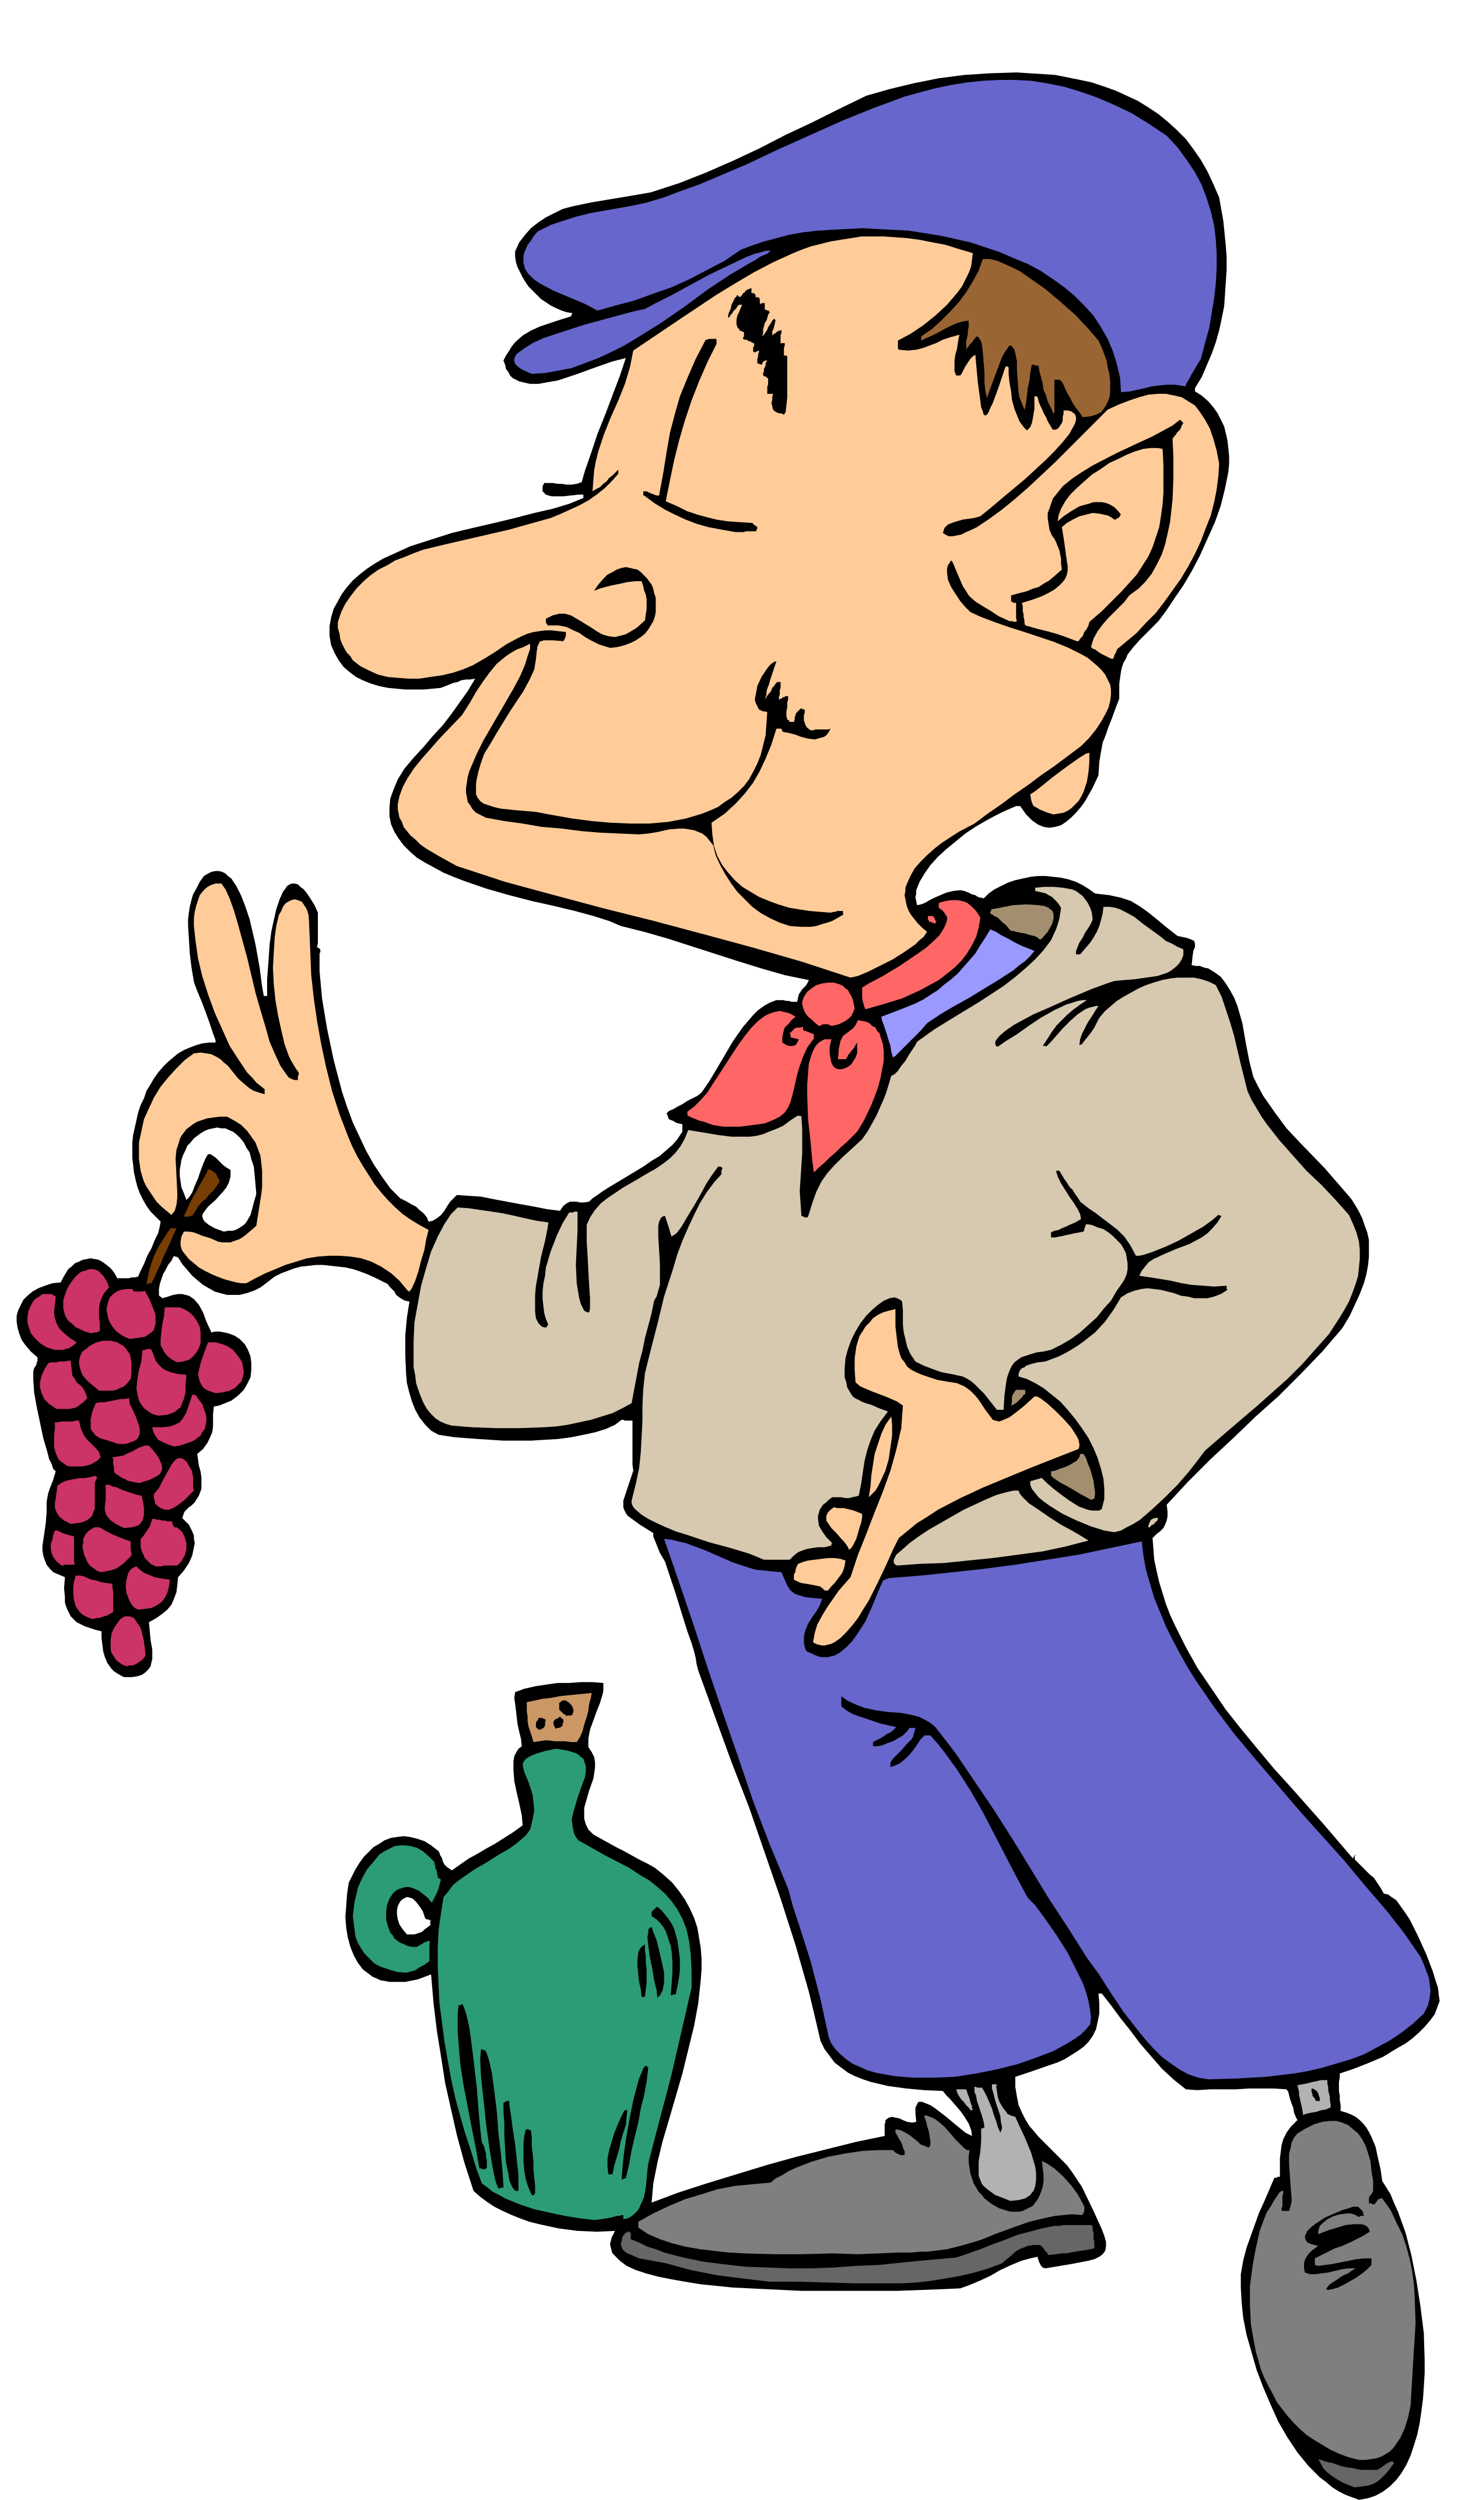
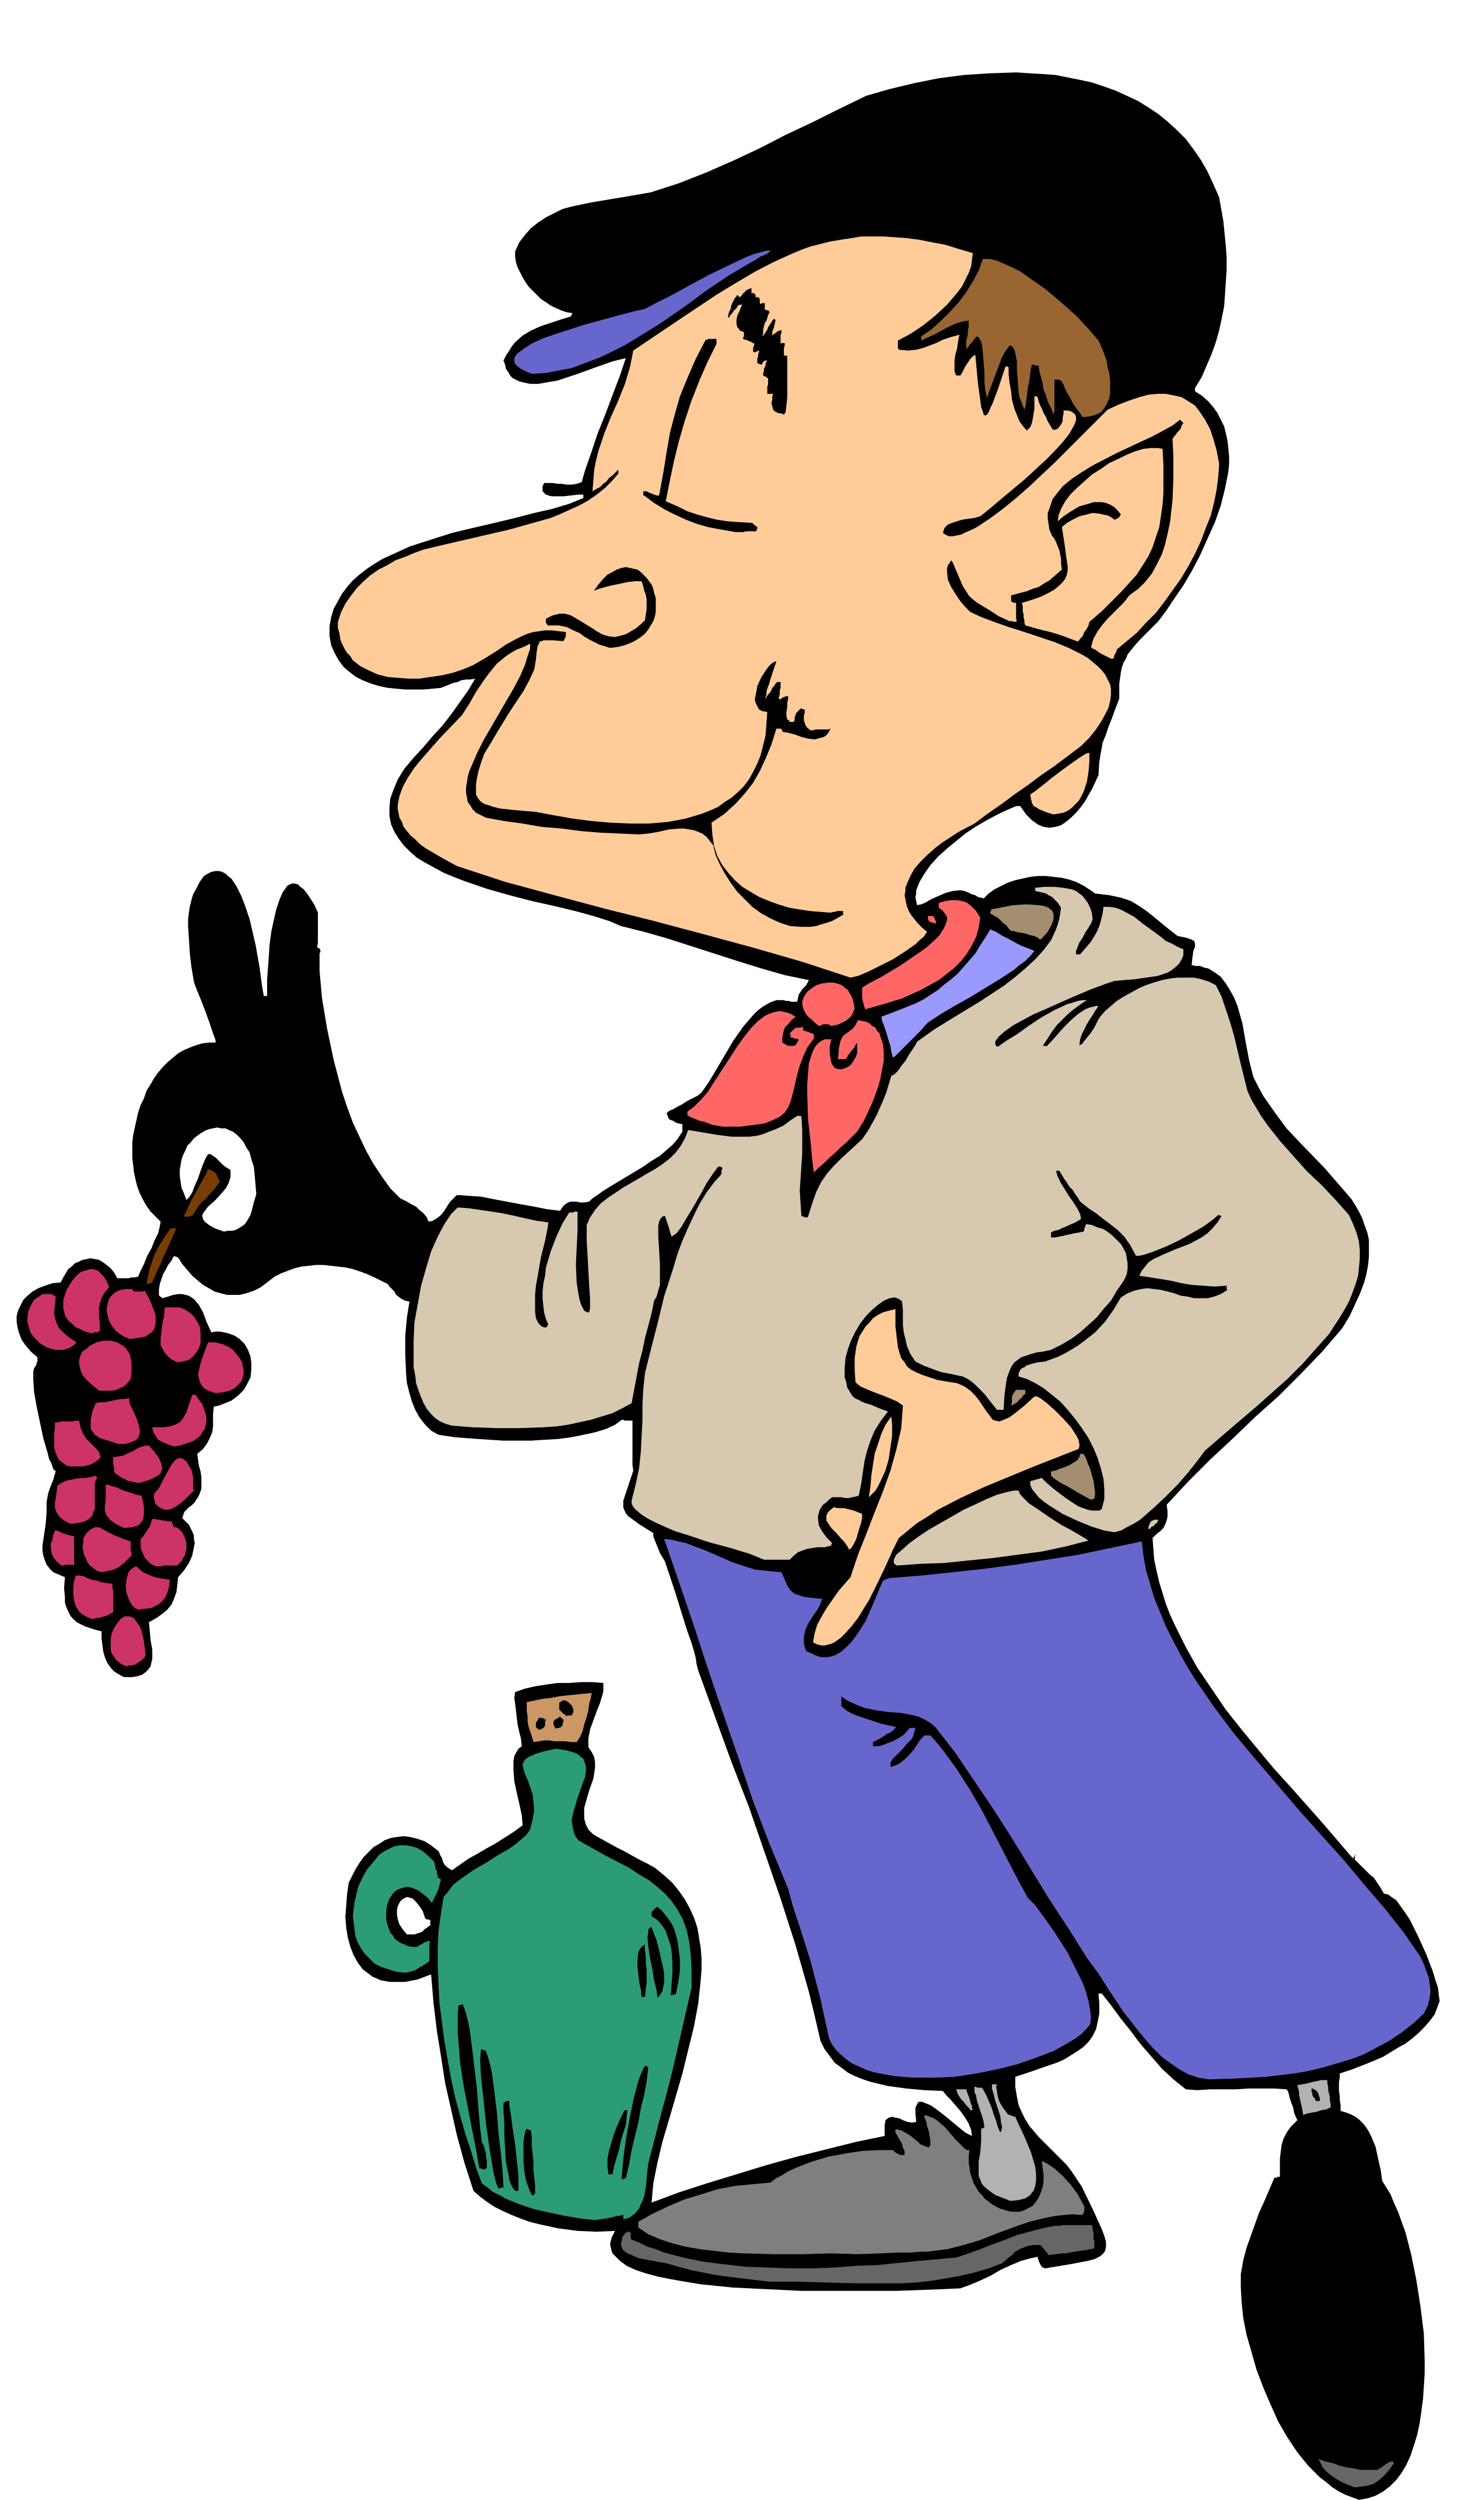
<svg xmlns="http://www.w3.org/2000/svg" fill-rule="evenodd" height="960" preserveAspectRatio="none" stroke-linecap="round" viewBox="0 0 1752 3002" width="5.836in">
  <style>.brush1{fill:#000}.pen1{stroke:none}.brush2{fill:#666}.brush3{fill:#7f7f7f}.brush4{fill:#2c9c76}.brush5{fill:#b2b2b2}.brush6{fill:#66c}.brush8{fill:#c36}.brush9{fill:#fc9}.brush10{fill:#d6c9b0}.brush11{fill:#a38f70}.brush13{fill:#f66}</style>
  <path class="pen1 brush1" d="m1633 3002-8-3-8-3-8-4-8-5-7-6-8-6-7-7-7-7-13-16-12-18-11-19-9-20-9-21-8-21-6-21-6-21-4-20-2-19-1-18v-16l3-17 4-15 5-14 5-14 5-14 6-13 6-14 6-14 1-1h3v-1h3v-22l1-8 1-8 2-7 4-8 5-7 8-8-2-4-2-5-1-6-2-5-2-6-1-4-1-4-2-3-15-1h-31l-15 1h-31l-15 1-14-1-15-12-14-13-13-15-13-15-12-16-12-15-11-15-11-14h-4l1 12v12l-2 10-2 9-4 8-5 7-6 6-7 5-8 5-8 5-9 4-9 3-20 7-21 7v12l2 12 2 10 4 9 4 8 5 8 6 7 5 6 13 13 14 14 7 7 6 8 6 9 6 9 14 29 10 22 3 8 2 7v6l-1 5-3 4-4 3-6 3-8 2-21 4-30 5-3-1-2-2-1-2-1-2-1-2v-1l-1-2v-2l-9 2-11 3-12 5-13 6-12 7-13 6-12 5-11 4-22 1-54 2H962l-41-2-41-2-39-4-18-3-17-3-15-3-15-4-12-4-11-5-8-6-6-6-3-3-1-3-1-4-1-4 1-4 1-4 2-4 2-4-22 1-23-1-23-3-23-5-12-3-11-4-10-4-11-5-10-5-9-6-8-6-8-7-11-34-9-33-7-31-7-31-5-32-5-31-4-33-3-35-16 6-15 3h-19l-5-1-6-1-4-2-5-2-4-3-8-6-6-8-5-9-4-10-3-11-2-12-1-13 1-13 1-14 2-14 4-8 4-8 5-8 5-7 6-6 6-6 7-4 6-4 8-3 7-1 8-1 8 1 8 2 9 3 8 5 9 7 1 2 1 3 2 3 1 4 2 4 3 3 3 2 3 2 10-7 10-7 11-6 10-6 11-6 11-7 11-7 11-8-1-12-3-14-3-13-3-14-1-13v-11l1-6 2-4 3-5 4-3-1-9-2-8-2-9-1-8-1-9-1-8-1-7 1-7 11-4 13-3 13-2 14-2h14l14-1h14l13 1v10l-1 4-3 10-4 10-4 11-4 11-2 11v10l4 6 3 6 1 6v7l-2 13-5 14-2 7-2 7-2 7v13l2 7 3 6 6 6 9 5 9 5 9 5 10 5 9 5 9 5 10 5 9 5 11 9 10 9 8 10 7 10 6 11 5 11 4 12 2 12 2 12 1 13v13l-1 13-3 28-5 27-14 57-16 55-8 27-6 25-5 25-2 23 32-12 34-11 36-11 36-11 36-10 36-9 36-9 34-7v-14l1-3v-2l4-3 4-1 4 1 5 1 4 2 5 2 6 1 5-1-1-10v-7l1-2 1-2 1-2 1-1h4l5 2 5 2 6 4 13 10 12 10 11 9 8 4-1-7-3-8-5-8-5-7-6-7-6-7-5-5-4-5-22-1-22-2-22-3-21-5-9-3-10-4-8-4-8-6-8-6-6-8-6-8-5-10-7-30-7-29-8-28-8-28-18-56-19-55-19-55-21-54-20-55-20-55-2-8-1-7-2-8-3-10-5-14-6-19-8-26-11-33-2-6-3-5-3-5-2-5-2-5-2-5-2-5v-4l-16-10-11-8-4-3-2-3-2-4-1-3v-8l3-9 4-12 5-15-1-7v-53h-9l-2-1h-2l-8 6-11 5-13 4-14 3-15 3-15 2-17 1-16 1h-33l-31-2-27-2-20-3-9-5-7-7-7-9-5-9-4-10-3-10-3-12-1-11-1-23v-23l2-22 3-19-5-1-4-2-3-2-4-3-2-4-3-3-3-3-2-3-8-4-8-4-9-4-8-3-9-3-9-2-9-1-9-1-9-1h-8l-9 1-9 1-8 2-8 3-8 3-8 4-9 7-8 6-8 4-9 3-8 2h-15l-8-2-7-2-7-4-7-4-6-5-7-6-6-7-6-7-5-8h-1l-1-1h-2l-1-1-3 6-4 5-3 6-3 5-2 6-2 6-1 6v8h1v1h1l1 1 1 1 7-2 6-2 6-1h5l4 1 4 1 3 2 3 2 6 7 5 9 4 11 6 13 5-1h5l5 1 5 1 8 3 6 4 6 6 4 7 3 8 1 8v8l-1 9-4 8-4 7-7 7-8 6-5 2-5 2-5 2-6 1-1 9v15l-1 7-3 7-3 6-5 7-7 6 1 7 1 7 2 7 1 7v14l-3 8-5 8-2 2-2 2-3 2-2 2-3 3-1 2-1 3-1 3 4 4 4 4 2 4 2 4 2 5v4l1 5-1 5-2 10-4 9-6 9-7 8-1 10-1 8-3 8-3 7-5 6-6 5-7 5-9 5 1 11 1 11 2 11v11l-1 4-1 5-3 4-3 3-4 3-6 2-7 1h-9l-4-2-5-3-3-2-3-3-5-7-3-7-2-7-1-8-1-8v-8l-8-2-6-2-6-2-6-3-4-2-4-4-3-3-2-4-2-4-2-5-1-4v-6l-1-11 1-13-7-3-7-3-4-4-4-5-2-5-2-6-1-6v-6l2-13 2-14 1-13v-12l1-6 1-5 2-6 2-5 2-5 1-4 1-3 1-3-3-3-2-6-3-6-2-8-5-17-4-19-4-19-3-17-1-15v-10l1-4 2-3 1-2v-2l1-1v-5l-8-7-6-7-5-7-3-8-2-7-1-7v-7l2-7 3-6 3-6 5-5 6-5 7-4 8-3 9-3 10-1 3-6 3-5 3-5 4-3 4-4 5-2 4-2 5-1 5-1 5 1 5 1 5 3 4 3 5 4 4 5 4 7h14l3-1h4l4-1 3-7 4-8 4-10 5-9 4-10 4-8 2-8 1-6-6-6-6-6-5-7-4-7-4-8-3-8-2-8-2-9-1-9-1-9v-18l1-9 2-9 2-9 2-9 3-9 4-8 3-9 5-8 4-7 5-7 6-7 6-6 6-5 6-5 7-4 7-3 8-3 7-2 8-1h8v-3l-3-8-4-12-5-14-5-13-5-12-3-8-1-3-3-18-2-17-1-17-1-15v-8l1-8 1-7 2-8 2-7 4-7 4-8 5-7 5-3 4-2 5-1h4l4 1 4 2 3 3 4 3 6 9 6 12 5 13 5 15 7 30 5 28 3 23 2 11h4v-20l2-27 1-15 2-15 3-14 3-13 4-12 4-9 3-4 2-3 3-2 3-1h3l4 1 3 3 4 3 4 5 4 6 5 8 4 9v36l-1 6h2v1h1l1 2v2l-1 2v21l3 33 6 36 4 19 4 19 5 19 5 19 6 18 7 19 8 17 8 17 9 16 10 15 10 14 12 12 4 2 4 2 5 3 6 3 4 4 5 4 4 5 2 5 5-1 5-3 5-4 4-5 3-5 4-6 4-4 4-4 14 1 15 1 15 3 16 3 16 3 17 3 15 3 16 2 4-6 4-3 4-2h8l4 1h5l6-1 4-4 6-4 7-5 8-5 20-12 20-12 10-7 10-6 8-7 7-6 6-7 4-6 2-3v-9l-5-1-3-1-3-2-3-1-2-1-1-2-1-3-1-2 3-3 5-2 5-3 6-3 6-4 6-3 6-3 5-4 9-13 9-15 10-17 10-17 12-17 12-14 6-6 7-5 7-4 8-3h8l4 1h3l3 1h7l1-5 1-4 2-3 2-3 2-2 2-2 2-3 2-4-29-6-28-8-29-9-28-9-28-9-28-9-28-8-28-7-14-6-19-6-22-6-25-6-27-6-27-7-28-8-26-9-13-5-12-5-11-6-11-6-10-6-8-7-8-8-6-8-5-8-4-9-2-10v-10l1-11 4-11 5-12 8-13 11-13 12-13 11-13 12-13 10-13 10-14 10-14 9-15-6 1h-5l-6 1-4 2-5 1-5 2-5 2-5 2-10 1-11 1h-22l-11-1-10-1-10-2-10-3-10-4-8-4-8-6-7-6-6-8-5-9-4-9-2-11v-12l2-11 3-10 5-9 5-9 6-8 7-8 8-7 9-7 9-6 10-6 11-5 22-10 25-8 25-8 25-6 26-6 25-6 23-6 22-5 20-6 17-7v-4h-6l-9 1-9 1h-14l-4-1-3-1-2-2-2-2v-6l2-4h10l6 1h5l6 1h6l6-1 6-2 4-14 7-20 8-24 10-25 9-24 8-21 5-15 2-6-16 4-20 7-22 8-24 8-12 2-11 2h-10l-9-2-4-1-4-2-4-2-3-3-2-4-3-4-1-5-2-5 3-6 4-6 3-5 4-5 9-8 10-6 11-5 12-4 12-4 13-4v-1h1v-2l1-1-7-1-6-2-7-3-6-3-6-4-6-4-5-5-5-5-5-5-4-6-3-5-3-6-3-6-2-6-1-7v-6l5-11 7-9 7-8 9-7 9-6 10-5 10-5 11-3 24-5 24-4 24-4 23-4 34-11 33-13 32-14 32-15 31-16 32-15 32-16 33-16 28-8 29-7 30-6 31-4 31-2 32-1 15 1 16 1 15 1 15 3 15 3 14 3 15 5 14 5 13 6 13 6 13 8 12 8 11 9 11 10 11 11 9 12 9 13 8 14 7 15 7 16 5 28 3 30 1 14v15l-1 15-1 15-1 14-3 15-3 14-4 14-5 14-6 14-6 14-8 13v4l8 5 8 7 6 7 5 7 4 8 4 8 2 8 2 9 1 9 1 10v9l-1 10-4 20-5 20-7 20-9 20-9 20-10 19-10 17-11 16-10 15-9 12-12 12-10 10-8 9-7 9-2 5-3 5-2 6-1 5-2 14v18l-5 13-4 11-4 10-3 9-4 10-2 11-2 12-1 16-7 15-9 16-5 7-6 7-6 6-6 5-6 4-7 2-7 1-7-1-7-3-7-5-7-7-7-10h-5l-7 3-9 4-10 5-11 6-12 7-12 8-11 9-11 9-11 10-9 10-7 10-6 10-4 10v4l-1 5 1 4 1 5 5-1 5-2 5-3 6-3 7-3 7-3 8-2 9-1 5 1 5 2 4 2 4 1 3 2 3 1h2l2 1 6-6 7-5 8-4 8-4 9-3 9-2 9-2 9-1h10l9 1 9 1 9 2 9 3 8 4 8 5 7 5 17 2 14 3 12 4 10 6 10 7 10 8 12 10 14 11 10 2 6 2 4 2 1 3v4l-2 5-1 7-1 10 5 1h5l5 2 5 1 8 5 7 5 6 8 5 8 5 9 4 10 6 21 4 23 4 21 5 20 6 12 6 11 7 10 7 10 14 19 16 17 30 31 26 30 6 7 5 8 4 7 4 8 3 9 3 8 2 9v20l-1 10-2 11-3 11-5 13-6 13-6 13-9 15-24 28-26 27-26 26-28 25-27 26-28 26-26 26-26 28 1 8v6l-1 5-2 5-2 4-4 4-4 3-5 5 1 13 1 13 3 14 3 13 4 13 4 13 5 13 6 13 13 26 14 25 17 25 17 25 19 24 19 23 20 24 20 22 39 44 36 42v-1l1-1v-1h1v-1l1-1v1l-1 1v4l4 4 4 4 5 5 5 5 5 4 4 6 4 6 4 7 5 1 4 3 6 4 5 7 5 7 6 9 5 10 5 10 10 22 8 21 3 10 3 9 1 9 1 7-3 8-3 8-6 8-6 7-7 7-8 7-8 6-9 5-18 11-19 8-18 7-15 5v5l-1 5v11l1 6v5l1 6v7l7 2 5 2 6 3 5 4 4 4 4 5 3 5 3 6 5 12 3 14 3 13 2 14 5 8 5 8 4 10 5 11 9 25 7 27 6 30 5 32 4 32 1 32v16l-1 16-1 15-2 15-2 14-3 14-4 13-4 12-5 11-6 10-6 8-8 8-8 6-9 5-9 3-11 2zM269 1479l-11-4-7-4-5-4-2-3-1-4 1-3 3-4 3-4 9-8 9-10 4-5 3-6 2-7v-8l-5-3-4-3-3-3-3-3-3-3-3-2-3-2h-3l-3 5-3 7-3 8-3 9-4 9-3 8-4 6-3 3-3-8-3-7-1-7-1-7v-7l1-6 1-6 2-6 3-6 2-5 4-4 4-5 4-3 4-3 5-3 5-2 5-1 5-1 5 1h5l4 2 5 2 5 4 4 4 4 5 3 6 4 6 2 8 3 9 1 10 1 11 1 12-3 10-2 8-2 7-4 7-2 3-2 2-3 2-3 2-4 2-4 1h-5l-5 1zm220 844-5-6-4-6-2-6-1-6v-5l1-5 2-4 2-3 3-2 4-2 4 1 3 1 4 4 4 5 4 6 3 9h1v1h3l1 1h2l-1 1v4h1l-5 4-3 2-3 3-3 1-3 1-3 1h-9z" />
  <path class="pen1 brush2" d="m1628 2987-8-3-7-3-7-4-6-4-5-4-5-5-3-6-3-5 9 3 9 2 8 3 8 2 8 1 9 2h20l5-3 4-3 3-2 2-1 2-1h3v1h1v1l-5 7-5 6-5 5-5 4-5 3-7 2-7 1-8 1z" />
-   <path class="pen1 brush3" d="m1633 2954-12-3-11-4-11-5-10-6-10-6-9-6-8-7-8-8-7-8-7-9-6-8-5-10-5-9-5-10-4-10-3-11-3-10-2-11-2-11-2-12-1-22v-23l3-23 4-22 5-22 8-21 2-3 2-3 2-3 2-4 2-3 2-3 2-3 2-3h1l1-1h2v3l-1 3v12l-1 3v3h9l1-3 1-4 1-4v-5l-1-12-1-14-1-14v-13l2-7 1-6 3-6 4-5 10-6 10-5 10-3 9-1h8l7 2 7 3 6 5 6 5 5 7 4 8 3 9 3 10 1 11 2 12v12l-1 2-1 2-1 1-1 1-1 2v7h3l1 1h3l1-2 1-1 1-1v-1l1-1h1l2-1h2l10 14 7 15 7 14 5 15 4 15 3 15 2 15 1 16 1 31-2 32-2 33-2 34-3 14-4 13-5 11-6 9-3 4-4 4-5 3-5 3-6 2-6 1-7 1h-8z" />
  <path class="pen1 brush1" d="m1595 2750-1-1v-1l3-4 4-3 5-3 4-3 5-3 5-2 4-3 5-3h-8l-8 1-9 2-8 2-8 1-7 1h-7l-6-2-1-5v-6l1-4 2-4 3-4 3-3 4-3 4-3-8-2-5-2-2-3-1-4 1-3 2-4 4-4 5-4 12-8 14-6 7-3 7-2 6-2h6l1 1 1 1 1 1 1 1 1 1 1 1v2l1 3h-4l-1 1h-2l-3-2-3-1-3-1h-4l-8 1-8 2-8 4-6 5-3 3-1 3-1 4v3l5-2 8-3 10-3 10-3 10-1h9l4 1 3 2 2 3 1 3-8 5-8 4-8 4-9 4-9 3-8 4-8 4-8 4v8l5 1 7-1 8-1 10-2 10-2 10-2 9-1h9v8l-5 5-6 5-7 5-7 4-7 4-8 4-7 2-6 1z" />
  <path class="pen1 brush2" d="m925 2740-17-2-17-2-16-2-15-2-15-3-15-3-15-4-14-4-11-2-11-2-11-2-9-4-5-2-3-2-3-3-1-3-1-3 1-4 1-5 4-5h2v-1h3v1l1 1v7l10 4 10 5 10 3 10 4 23 6 24 5 24 3 26 3 27 1 26 1h27l27-1 27-2 26-1 49-5 45-4 15-5 14-5 15-6 14-5 15-6 15-4 15-4 15-3h6l5-1h34l1 3v3l1 3v7l1 4v8l-10 2-7 1-6 1-6 1-5 1h-5l-7 1-9 1-1-1-1-2-2-2-1-1-1-2-1-1-2-2-1-1h-8l-7 1-5 2-5 2-5 3-4 4-5 4-7 6-16 6-17 5-17 4-17 3-18 3-18 2-18 1h-54l-36-1-35-1h-33z" />
  <path class="pen1 brush3" d="m1031 2707-32-1-34 1h-35l-36-1-18-1-18-2-17-2-17-3-16-4-15-5-14-6-12-8v-7l18-10 19-9 19-8 20-6 19-6 21-4 21-2 22-2 6-5 8-4 8-5 9-4 18-7 20-6 21-4 20-3 19-1h18l1 1 1 1 1 1 2 1 2 1 2 1h5v-5l-2-4-1-4-2-4-2-3-2-4-2-3v-4l6 1 6 3 5 3 5 4 4 3 4 4 5 2 5 2 2-3v-5l-1-6-1-6-2-6-1-5-2-5v-3l4 1 5 2 4 2 4 3 7 6 7 8 6 7 6 6 3 3 2 2 3 2h3l-1 8v7l1 6 1 7 2 6 2 6 3 5 3 5 4 4 3 4 5 4 4 3 9 5 10 3 4 1h10l4-1 4-2 4-2 4-2 3-4 3-4 2-4 2-5 2-6 1-7v-7l-1-8-1-9 6 3 9 6 10 9 10 11 8 11 6 11 2 4v4l-1 4-2 2-11-1-11 1-10 1-10 2-21 5-20 7-19 7-20 8-20 6-20 5-8 1-8 1-7 1h-9l-11 1h-16l-21 1-27 1z" />
  <path class="pen1 brush4" d="m715 2666-18-2-18-3-19-4-18-4-18-6-17-7-7-4-8-4-6-5-7-5-7-19-6-20-7-21-6-21-6-22-5-23-4-22-4-23-3-23-3-23-1-22-1-22v-22l1-21 3-21 3-19 6-7 5-7 6-5 7-5 13-9 14-8 14-9 14-8 7-5 6-5 7-6 5-7 3-12 2-11-1-10-1-9-5-15-5-12-1-4-1-5 1-3 3-4 5-3 7-3 10-3 14-3 13 2 10 3 4 2 3 3 3 2 1 3 2 6v6l-1 7-3 8-6 17-5 17-2 9 1 8 1 5 1 4 2 4 3 4 32 18 29 15 12 8 12 7 10 8 9 8 8 9 7 10 6 11 5 13 3 14 2 16 1 19v21l-6 26-6 26-6 26-6 26-7 27-7 26-7 27-7 27-1 8-1 11-1 10-2 11-2 5-2 4-2 5-3 4-3 3-4 3-4 2-5 1v-5h-2l-3 1h-3l-3 1-4 1-5 1-7 1-7 1z" />
  <path class="pen1 brush5" d="m1214 2643-10-4-8-3-7-5-5-4-4-4-2-5-2-5v-17l2-12 1-13v-15h2l1-1h1l-1-7-2-7-2-6-2-6-2-6-1-6-2-5v-6h2l1 1h6l3 5 3 6 3 7 3 7 2 7 3 8 2 7 3 7 1-2 1-3v-3l-1-3-1-9-3-9-3-9-2-8-2-7v-5h6l-1 3 1 5 1 7 2 6 4 7 4 5 2 3 3 1 2 1 4 1 5 11 7 15 7 17 5 17 1 8v8l-1 7-2 6-2 2-2 3-3 2-3 2-8 2-10 1z" />
  <path class="pen1 brush1" d="m639 2636-4-9-3-9-2-11-1-12v-21l1-9 2-8h3l1 1h2l1 9v10l1 9 1 10v10l1 9 1 10v9l-1 1v1h-3zm-20-5-3-4-2-4-2-5-1-7-3-14-1-16-1-17v-15l-1-13v-11h1l1-1h1v-1h4v5l2 12 2 16 3 19 2 19 2 18v19h-4zm-20-3-1-2-2-5-2-8-2-10-4-24-4-29-3-29-3-27-1-21 1-12h2v1h3l2 4 2 6 2 8 2 9 3 22 3 25 2 26 3 25 2 22 1 18h-3l-1 1h-2zm148-11 1-14 2-19 3-20 4-22 4-20 5-19 2-7 3-7 2-5 3-4v1h1l1 1 1 1-2 17-3 16-4 16-3 17-4 16-4 17-3 17-4 17h-2l-1 1h-2zm-16-6-1-9v-10l2-10 3-10 3-10 4-10 4-9 4-8 1-1h3v-1l-1 9-1 10-3 9-3 10-2 10-3 10-3 10-2 10h-5zm-151-6h-1v-1h-3l-4-23-5-25-5-26-5-26-4-26-2-25-1-12v-23l1-10h3v-1h2l2 5 2 6 2 8 2 9 3 22 3 25 3 26 2 26 2 22 2 17 2 3 1 3 1 4 1 3v4l1 4v9l-1 1-1 1h-3z" />
  <path class="pen1 brush5" d="m1566 2540-1-6-1-5-1-4-1-5-1-4v-4l-1-4-1-4 11-2 8-2 5-1 4-1h8v4l1 4v4l1 4 1 4v4l1 5v4h-1l-4 2-6 1-6 2-6 1-5 1-3 1-2 1zm-399-5-3-4-3-3-3-4-3-3-2-3-2-3-1-3-1-3h12l2 6 2 5 1 4 1 3 1 2v3l1 1-1 1h-1v1z" />
  <path class="pen1 brush1" d="m1581 2523-1-3-2-2-1-2v-2l-1-2v-4h1l2 1 2 1 2 2 1 2 1 3 1 3v3h-5z" />
  <path class="pen1 brush6" d="m1452 2497-12-2-12-4-11-6-10-7-11-8-10-10-9-10-9-11-18-23-16-24-14-22-14-19-22-35-23-35-22-36-22-36-23-36-23-34-23-34-24-31-6-5-7-4-6-3-7-2-15-3-15-1-15-2-14-3-8-3-7-3-6-3-7-5v12l6 5 7 4 8 3 9 3 9 3 9 3 9 2 9 2-2 2-2 2-1 1-3 2-3 1-4 3-5 3-8 4v5h5l6-1 7-3 6-2 7-4 5-3 5-5 3-4h7l-1 4-1 3-1 4-2 3-6 6-5 6-6 6-5 5-2 3-1 2v5l6-2 6-3 6-5 5-5 5-6 4-6 4-6 5-5h7l8 9 8 10 8 11 8 11 16 25 15 26 14 27 14 27 13 25 13 24 9 9 11 15 14 20 14 22 6 12 6 12 6 12 4 11 3 11 2 11 1 9-1 8-5 6-6 6-7 5-8 5-18 10-21 8-23 8-24 6-25 5-26 4-25 1h-25l-12-1-11-1-11-2-11-2-10-3-9-4-9-4-7-5-7-6-6-6-5-7-3-7-5-23-5-23-6-23-6-23-7-22-7-22-7-21-6-22-22-53-20-52-18-53-18-52-18-53-17-52-18-53-18-52 9 1 8 2 9 2 8 3 16 6 16 7 16 7 18 6 10 3 10 1 10 1 11 1 4 9 3 7 4 6 5 4 6 2 7 2 9 1 11 1-3 8-4 7-5 7-5 8-3 7-2 8v8l1 5 2 5 5 2 4 2 5 2 4 1h8l4-1 4-1 7-4 7-6 6-6 6-8 11-17 8-18 7-17 6-14h1l1-1h1l1-1h2l1-1h1l38-3 38-4 37-4 38-5 38-6 38-6 38-8 38-8 2 17 3 17 5 17 5 17 7 17 7 17 8 16 9 17 9 16 10 16 11 16 11 16 24 32 26 31 53 62 53 59 25 30 25 29 22 28 20 29 4 9 3 8 3 8 1 8 1 8-1 8-2 9-5 10-13 12-14 11-15 10-15 8-15 8-16 6-17 5-17 5-17 4-17 3-17 2-17 2-35 2-34 1z" />
  <path class="pen1 brush1" d="m790 2399-1-9-3-12-2-13-3-14-2-14-1-11 1-5v-4l2-2 2-1 2 6 4 10 3 12 3 13 3 14v12l-1 5-1 5-3 5-3 3zm-19-1-1-9-2-9-1-9-1-10v-8l1-8 1-3 2-3 2-2 3-2v7l1 7v8l1 8v16l-1 8-1 9h-4zm35-2 1-13 1-14v-13l-1-13-1-6-2-6-2-6-2-6-3-5-4-5-4-4-6-4v-5l1-1 1-1 1-1 1-1 1-1 1-1h1l5 4 4 5 4 5 4 6 3 6 2 7 2 7 1 7 2 15v15l-2 14-3 14h-3l-1 1h-2z" />
  <path class="pen1 brush4" d="m488 2369-11-1-10-3-9-3-8-4-6-6-6-6-4-6-4-7-3-8-1-8-1-8-1-8 1-9 1-8 2-8 2-9 3-7 4-8 4-7 5-6 5-6 5-6 6-4 6-3 6-3 7-1h6l7 1 7 2 7 4 7 6 7 7v2l1 2v3l1 2 1 2v3l1 2v3h1l1 1h1v1h1l-1 3-1 4-1 4-2 5-2 4-2 4-1 2-1 2-5-6-5-4-5-4-4-2-5-2-4-1h-3l-4 1-3 1-3 1-3 2-3 3-4 6-3 8-1 8v9l2 8 3 8 3 3 2 4 4 3 3 2 5 2 4 2 6 1h5l3-2 2-1 2-1 1-1 2-1h1l2-1h3l-1 3v21l-4 3-3 2-4 2-3 2-3 2-4 1-3 1-4 1z" />
  <path class="pen1" style="fill:#cb9865" d="m641 2092-2-7-2-6-2-6-1-6v-6l-1-6v-11l10-2 9-2 10-1 10-2 9-1 10-1 10-1 10-1-1 6-2 7-1 8-2 8-3 9-2 8-3 7-4 6h-7l-7-1h-13l-6-1h-6l-6 1-7 1z" />
  <path class="pen1 brush1" d="m647 2077-2-2-1-1v-5l1-2 1-1 1-2v-1h5l1 1h1l1 1h1l-1 3v4l-1 2-1 1-2 1-1 1h-3zm21-1-2-3-1-3v-2l1-2 1-1 2-1 2-1 2-2v1h1v1h1v1h1l1 1v3l-1 2v2l-1 1-1 1-2 1h-2l-2 1zm13-15-1-1-1-1-2-1-1-1-1-1-1-1-1-1-1-1v-8l1-1h1v-1h1l1-1h4l1 1 2 1 2 2 2 2 1 2 1 3v3l-2 4h-5l-1 1z" />
  <path class="pen1 brush8" d="m152 2001-5-2-3-2-4-3-2-3-2-3-2-3-1-4v-12l1-7 3-7 4-6 4-5 5-3h6l2 1 3 1 2 3 2 3 3 4 2 5 3 13 2 17-2 3-3 3-3 2-3 2-2 1-3 1h-4l-3 1z" />
  <path class="pen1 brush9" d="m987 1976-3-1h-2l-1-1h-1l-1-1h-1l-1-1 2-11 3-10 6-11 6-10 7-10 7-10 7-8 7-8 9-27 10-25 10-26 10-25 9-25 7-25 3-13 3-13 1-14 1-13-7-5-7-3-7-3-8-3-8-3-7-3-7-3-6-5-1-15v-14l1-7 1-7 2-7 2-6 4-6 3-5 5-5 4-5 6-4 6-3 7-2 8-2v21l2 17 1 8 2 7 2 6 4 5 3 5 5 4 6 3 7 3 9 3 9 3 11 2 13 2 9 4 7 5 6 6 4 5 8 12 6 8 3 4 3 1 5 1 5-2 7-3 8-6 10-8 12-11h3l4 2 4 3 4 3 10 9 10 10 9 10 7 11 2 4 1 5v3l-1 3-28 11-28 11-29 12-29 12-28 13-27 14-12 8-13 8-11 9-11 9-7 14-8 18-10 21-11 22-7 11-6 10-7 9-7 8-7 7-7 5-4 2-4 1-4 1h-4z" />
  <path class="pen1 brush8" d="m110 1944-5-2-4-2-3-2-3-3-4-6-2-7-1-8v-7l1-8 2-7h5l5 1 4 2 5 2 6 1 6 2 6 1 7 1v4l1 5v25l-4 2-3 2-4 1-3 1-3 1h-3l-3 1h-3zm56-11-4-2-3-3-2-3-2-4-3-8-1-8 1-8 2-8 2-3 2-2 3-2 3-1 4 4 4 3 4 2 5 2 5 2 5 1 6 1 7 1-1 9-2 7-3 6-4 5-6 4-6 3-8 1-8 1z" />
-   <path class="pen1 brush9" d="m991 1910-3-3-3-2-5-1-5-1-6-1-6-1-5-2-4-2v-6l1-2 1-2v-2l1-3 1-2 1-2 5-2 7-2 8-1 8-1 8-1h8l7 1 6 2-1 6-1 4-2 5-3 4-3 4-3 4-4 4-4 5h-4z" />
  <path class="pen1 brush8" d="m121 1888-5-2-4-3-4-3-3-4-2-5-2-4-1-5-1-5 1-4v-5l2-4 2-3 3-3 3-2 4-2h5l4 2 5 3 4 2 4 2 5 2 5 2 5 2 6 2v11l1 2v4l-5 5-4 4-4 3-4 3-5 2-4 1-5 1-6 1zm66-7-6-3-4-4-3-3-2-5-2-4-1-5v-9l3-3 2-3 2-3 2-3 2-3 1-3 1-3 1-3h3l3 1h3l3 1h3l3 1h5l1 1v2l1 1v1l1 1v1h3l3 2 2 2 2 2 3 6 2 7v8l-2 7-2 3-2 4-2 2-3 3h-16l-3 1h-7zm-113-1-6-5-4-5-2-5-1-6v-5l2-5 1-6 2-5h3l2 1 2 1 2 1 3 1 3 1 4 1 4 1v31l1 3H78l-2 1h-2z" />
  <path class="pen1 brush10" d="m1078 1880-2-1-2-2v-4l3-6 7-6 9-8 11-8 12-8 14-8 28-16 28-13 12-5 11-3 9-2h6l1 3 3 4 4 4 4 4 12 8 13 9 14 9 13 7 12 7 8 5-27 7-28 6-30 4-30 4-30 3-29 3-29 1-27 2z" />
  <path class="pen1 brush10" d="m918 1873-17-7-23-7-26-7-27-9-13-4-12-5-11-5-10-5-8-5-7-6-2-2-2-3-1-3v-3l5-20 4-19 2-19 1-19 1-19v-19l1-19 2-19 7-28 8-31 8-33 11-34 5-17 6-16 7-16 7-15 7-14 8-13 9-12 9-10v-5l1-1v-2h-1l-1-1h-3l-6 8-8 12-7 13-8 14-8 13-7 12-3 4-3 4-3 2-3 2-1-3-1-3-1-4-1-3-1-3-1-3-1-3-1-3-3 1-2 2-2 4-1 5v13l1 16 1 17v25l-2 7-2 7-3 5-3 15-4 15-4 15-3 15-4 15-3 16-3 16-3 16-11 6-12 6-13 4-13 4-14 3-14 3-14 2-15 1-29 1h-28l-28-1-25-2-7-2-7-3-6-4-5-5-5-6-4-7-3-7-3-8-3-9-1-9-2-10v-32l1-22 4-22 4-22 6-21 6-20 8-18 8-15 4-6 4-6 4-4 4-4 14 1 13 2 14 2 13 2 14 3 13 3 14 3 14 2-1 7-3 15-5 20-4 23-2 11-1 11v20l1 8 3 6 2 2 2 2 3 1h3v-1l1-1v-1h1l-3-7-2-7-1-8-1-9v-9l1-10 2-9 1-10 6-20 7-18 7-15 8-13h5l1-1h4v23l-1 20-1 21 1 22 3 18 2 7 3 6 1 2 2 1 2 1h2l1-5v-12l-1-15-1-18-1-19-1-16v-20l4-9 6-9 7-8 9-7 18-12 19-11 10-6 9-5 9-6 9-7 7-7 6-8 5-9 4-10 18 3 18 3 16 2h22l8-1 8-2 7-3 8-3 9-4 8-6 9-6h4l1 1 1 15v29l-1 15-1 15-1 15 1 15 1 15 2 1h1l1 1h3l1-1 5-16 5-14 6-12 7-10 8-9 10-10 11-10 13-12 7-10 5-9 5-9 4-9 4-9 4-10 3-10 3-10 4-2 4-4 4-6 5-6 4-7 4-6 4-6 2-4 21-15 26-16 28-17 29-19 13-10 13-11 12-11 10-11 9-12 6-13 2-6 2-7 1-6 1-7-4-6-4-4-3-3-4-2-3-2-4-1-4-1-5-1v-4l11-1h11l11 1 11 2 5 2 4 3 4 3 3 4 3 4 3 6 2 6 1 8-2 5-3 5-4 6-3 6-4 6-2 5-2 5v4h5l6-7 6-7 4-6 4-7 3-7 2-7 2-8 1-8h7l7 1 6 2 6 3 11 6 10 8 11 8 11 8 6 5 7 3 7 4 7 3v7l-2 5-3 5-4 4-5 4-5 3-6 2-6 2-14 2-14 2-13 1-11 1-9 3-19 7-26 11-29 13-14 6-13 7-11 6-10 7-7 6-4 5-1 2v3l1 2 2 1 10-7 13-8 14-10 15-10 16-9 15-7 7-2 6-2 6-1h5l-9 6-8 6-7 6-6 6-6 6-6 8-5 8-6 9h4v1l6-6 7-8 8-9 8-8 9-8 9-6 5-2 4-1 4-1h3l-4 6-3 5-4 6-3 5-3 6-3 6-2 6-1 7 3-1 3-4 4-5 4-5 4-6 3-6 2-4 2-3 6-7 7-6 7-6 8-5 9-5 9-5 9-4 9-3 10-3 10-2 9-1h20l9 2 9 3 8 4 7 14 5 15 5 15 5 17 4 17 4 17 4 16 4 16 5 11 6 10 6 10 7 10 15 19 16 18 16 18 18 17 17 18 16 18 5 11 4 10 3 11 1 10v11l-1 10-1 10-3 10-4 11-4 10-5 9-6 10-13 20-16 18-16 18-18 18-18 16-18 16-34 29-29 25-9 12-11 14-13 15-15 15-15 14-15 13-8 5-8 4-7 4-8 2-12-2-16-5-17-7-17-8-8-5-8-5-7-5-6-5-4-5-4-5-2-5v-4l2-1h2l1-1h2l2-1h2l1-1h2l5 5 8 7 9 7 11 8 11 7 11 4 5 1h9l3-2 3-12v-12l-1-12-3-12-4-13-5-12-6-12-8-12-8-11-9-11-9-10-10-8-10-8-10-6-10-5-10-3v-3l1-3 1-2 2-2 3-1 2-2 3-1 3-1 8-2 9-1 8-3 8-3 8-4 7-4 8-5 7-5 14-11 12-13 10-14 9-15 8-5 8-3 8-2 8-1 8 1 8 1 8 2 8 2 8 3 8 1 8 2h16l8-2 8-3 8-5-1-1v-4l-15 1-13-1-14-1-12-2-13-3-12-2-13-2-13-2 3-6 4-5 4-5 6-4 13-6 14-6 16-6 15-8 7-5 6-6 6-7 5-8h-2l-1-1h-1l-7 6-11 8-14 8-16 9-15 7-15 6-6 2-6 2-5 1h-4l-7-13-7-10-8-8-9-7-8-6-9-7-9-6-10-8-3-5-3-4-3-5-4-4-3-5-3-4-3-5-3-5h-4l2 7 4 8 5 8 5 8 5 7 5 8 3 6 1 6-5 3-4 2-5 2-4 2-5 2-4 2-5 1-4 2v6h5l5-1 5-1 4-1 5-1 4-1 6-1 5-1 1-2v-2l1-1v-2l1-1v-1l7 1 7 3 7 2 6 4 5 4 5 5 5 5 3 5 3 6 1 6 1 6v7l-1 6-3 7-4 6-5 7-7 12-9 10-8 10-10 9-10 9-11 8-12 7-12 6-9 2-8 1-7 2-6 2-6 2-4 3-4 3-3 4-2 4-2 5-2 6-1 6-2 15-1 17h-8l-8-10-7-9-7-7-5-5-5-4-5-3-4-2-5-1-9-2-11-2-6-2-8-3-8-3-10-5-6-9-4-9-2-9-2-8-1-9v-18l-1-10-2-2-2-1-2-1-3-1-6 1-7 3-7 5-7 6-7 7-7 9-6 10-5 10-4 11-3 11-1 12v11l2 6 1 6 3 5 3 5 2 2 3 2 3 1 3 2 5 2 7 2 9 4 11 4-9 12-7 11-5 12-4 12-3 12-2 13-2 14-3 15-3 1-5 1-4 1h-4l-5-1h-11l-4 3-3 3-4 3-2 3-2 3-1 4-1 3v4l1 8 4 7 5 7 7 7-1 1v2l-8 2h-8l-7 1-6 1-6 2-5 2-5 4-5 5h-31z" />
  <path class="pen1 brush9" d="m1020 1861-1-3-2-3-3-4-3-3-6-7-6-6-2-3-2-3-2-3v-6l2-4 3-3 4-3 4 1h8l4 1 4 1 4 1 5 2 5 2v4l-1 6-2 6-2 7-2 7-3 6-3 5-3 2z" />
  <path class="pen1 brush8" d="m149 1835-10-5-7-5-2-3-2-2-1-3-1-3v-6l1-7v-18h4l4 2 5 1 6 3 6 2 6 2 6 2 6 1 2 8 1 7v7l-1 6-1 2-1 2-2 2-2 2-7 2-10 1z" />
-   <path class="pen1 brush10" d="M1380 1834v-2l1-3 1-2 1-2 2-1 2-1h5l-1 2-1 2-2 1-1 2-2 1-2 1-1 2h-2z" />
+   <path class="pen1 brush10" d="M1380 1834l1-3 1-2 1-2 2-1 2-1h5l-1 2-1 2-2 1-1 2-2 1-2 1-1 2h-2z" />
  <path class="pen1 brush8" d="m85 1830-8-4-6-5-3-5-2-5v-6l1-6 1-7 1-8 6-4 5-2 5-1 5-1 6-1h5l7-1 7-2v1h1v1h1l-2 4-1 3v31l-2 4-1 4-3 3-4 3-5 2-6 1-8 1zm113-17-5-2-3-2-2-2-2-2v-3l-1-2v-6l6-7 5-10 5-9 5-9 3-4 2-2 3-2h3l3 1 4 3 3 5 4 7v3l1 3v14l1 3-3 3-4 4-4 4-5 4-4 3-5 3-5 2h-5z" />
  <path class="pen1 brush11" d="m1311 1801-13-7-10-6-7-4-6-3-3-2-3-2-3-2-2-2-1-1v-5l5-1 5-2 6-2 5-2 5-3 5-3 3-4 1-4h4l3 5 2 6 3 7 2 7 2 7 1 8 1 7-1 7h-2l-1 1h-1z" />
  <path class="pen1 brush9" d="m1044 1798 2-13 1-13 2-13 2-13 4-12 4-12 5-11 7-10 1 10v13l-2 14-2 14-4 14-6 13-3 6-3 5-4 4-4 4z" />
  <path class="pen1 brush8" d="m167 1781-5-1-5-1-4-1-3-2-3-1-3-2-3-2-3-2-1-2v-5l-1-3v-7l-1-2 7-1 6-1 6-3 5-2 5-3 4-2 6-2h5l7 8 5 7 3 7 1 6-1 2-1 3-2 2-3 2-8 4-13 4zm-83-20-4-1-4-3-3-2-3-3-3-7-2-7v-15l1-8v-7h4l3-1h14l4-1h4l2 9 3 7 4 6 4 4 4 4 4 4 3 4 2 6-4 4-5 3-4 2-4 1-5 1H84zm125-24-6-2-5-2-4-2-4-2-2-3-2-3-2-4-1-5h12l9-1 6-2 6-3 4-5 4-7 3-9 4-12h4l4 6 4 5 2 6 2 5 1 5v5l-1 5-1 4-3 4-2 4-4 3-4 3-5 2-6 2-6 2-7 1zm-67-3-12-4-10-3-3-2-3-2-2-3-2-2-1-3v-11l2-9 4-10 5-1h5l5-1 5-1 5-1 5-1h5l5-1 1 7 4 8 4 9 3 9 1 5v4l-1 3-2 4-3 2-5 2-6 2h-9z" />
-   <path class="pen1 brush8" d="m190 1700-7-2-6-4-4-3-3-4-3-5-1-4-1-5-1-5 1-11 2-12 3-11 1-12 2-1h2l1-1h5l1 1 3 7 2 6 4 5 4 4 5 3 6 2 8 2 10 1-1 11v10l-2 8-3 7-1 3-3 2-2 2-3 2-8 3-11 1zm-122-8-9-6-6-6-3-7-2-7v-6l2-8 3-7 5-8 3-1h7l3-1h7l4-1h3l1 10 1 8 3 4 2 4 4 3 3 3 3 5 3 8-5 5-4 3-4 3-4 1-5 1H68z" />
  <path class="pen1 brush11" d="m1215 1688 1-4v-7l1-2 1-2 1-1 1-2 1-1h11v5l-2 1-2 3-2 2-2 2-2 2-3 2-2 1-2 1z" />
  <path class="pen1 brush8" d="m259 1673-6-2-5-2-4-3-2-3-2-4-1-4-1-4 1-5 2-9 3-9 3-8 3-8h9l8 2 7 3 6 4 4 5 4 5 3 5 1 6 1 6-1 5-2 6-4 4-4 4-6 3-8 2-9 1zm-140-3-6-5-6-5-4-4-4-5-2-5-1-4-1-4v-4l1-4 1-3 2-4 3-2 6-5 8-4 8-2h9l4 1 4 1 3 2 4 2 3 3 2 3 3 4 1 5 1 5v13l-1 7-4 5-4 4-5 2-4 2-5 1h-16zm94-34-6-3-4-3-4-4-2-3-2-4-2-3v-8l1-9 1-9 2-9 1-11h18l7 3 6 4 4 4 4 6 3 6 1 7v13l-2 6-3 5-4 5-5 4-7 2-7 1zm-147-15-10-3-8-5-6-6-5-6-2-6-2-7v-6l1-7 2-5 3-6 3-4 5-3 4-3h11l5 3-1 10-1 9 1 7 2 6 3 6 5 5 7 6 9 6-3 3-3 2-3 2-4 1-3 1H66zm90-13-7-3-5-3-5-4-4-5-3-5-2-5-1-5-1-5 1-6 1-4 2-5 4-4 4-3 5-2 6-1h8l1 2 1 1h10l3-1 6 11 4 10 2 5 1 4v9l-1 4-1 4-3 3-3 2-4 3-5 1-7 1-7 1zm-47-7-7-2-6-3-5-2-4-4-4-3-3-4-2-4-1-4-1-4v-9l1-4 3-9 4-7 5-7 6-6 3-2 4-1 3-1 3-1h4l3 1 3 1 3 3 3 3 2 3 3 5 2 6-6 7-3 6-2 6-1 5v12l1 7v9l-1 1h-1l-1 1h-4l-2 1h-2z" />
-   <path class="pen1 brush9" d="m490 1550-10-12-10-9-12-8-12-6-12-4-13-2-13-1h-13l-13 1-13 2-13 4-13 4-12 5-12 5-12 6-11 6h-6l-6-1-8-2-7-2-8-3-7-3-8-4-7-4-6-5-6-5-4-5-4-5-2-6v-5l1-6 3-6h6l6 1 5 2 5 2 10 3 9 4 5 1h10l5-2 6-2 6-4 6-5 8-7 3-19 3-19 1-9v-19l-1-9-1-9-3-8-3-8-5-7-5-7-7-7-8-5-9-5h-9l-8 1-7 1-6 2-6 2-5 3-4 3-4 3-3 4-3 4-2 4-1 4-3 9-1 10 1 20 1 20v8l-1 8-2 7-4 5-6-5-6-5-6-6-4-6-4-6-4-6-3-6-2-6-2-7-1-7-1-7v-20l3-14 3-14 6-13 6-13 8-13 9-11 10-11 10-10 11-8 8-1 7 1 6 1 6 3 5 3 4 4 5 4 4 5 8 10 9 8 5 4 5 3 6 2 7 2v-6l-5-4-5-4-5-6-6-6-10-15-11-17-9-20-9-20-8-22-7-22-5-21-3-21-1-9-1-9v-9l1-8 2-8 2-6 2-6 4-5 4-4 5-3 6-2h7l5 7 5 11 5 14 5 17 11 40 10 42 6 21 6 20 5 18 7 16 6 13 7 10 3 4 4 2 3 1h4v-5l1-1v-3l-3-4-3-5-3-5-3-6-5-14-4-17-4-18-3-18-2-19-1-20 1-18 1-17 2-15 3-13 3-5 2-5 3-4 3-2 4-2 4-1 4 1 5 2 1 2 1 1 1 2 1 1 1 2 1 2 1 3 1 4 1 22 1 24 1 25 3 27 4 28 5 28 6 28 7 28 9 28 10 26 5 12 6 12 7 12 7 11 7 11 8 10 8 9 9 9 9 8 10 7 10 6 11 6-1 4-2 8-2 12-4 13-3 12-4 12-4 9-3 4h-1v-1h-1z" />
  <path class="pen1" d="m176 1542 2-10 2-9 3-9 3-8 4-8 5-8 5-8 5-7h7l-4 9-4 9-4 9-4 8-3 8-4 8-3 7-4 8h-3l-1 1h-2zm45-81 1-3 3-6 4-9 5-9 5-9 5-9 4-7 2-5 2 1h2l2 2 2 1 2 2 1 3 2 3 1 3-4 6-4 5-5 5-4 5-5 4-4 5-3 5-4 6h-2l-2 1h-6z" style="fill:#783d03" />
  <path class="pen1 brush13" d="m978 1408-2-15-2-22-3-27-1-29v-13l1-13 1-12 3-10 2-5 2-4 2-3 3-3 3-2 4-2h8l-2 9v8l1 6 1 5 2 4 3 3 4 1h3l4-1 4-2 3-2 3-4 3-5 2-5v-13l-2 3-1 2-2 3-2 2-2 3-2 2-1 3-2 2h-9l1-13 2-9 3-6 4-3 4-3 4-3 3-4 3-6 5 1 5 1 4 2 3 3 4 2 2 4 3 3 1 4 3 9 1 9v11l-2 10-2 11-3 11-4 11-4 10-9 19-8 13-7 7-6 6-7 6-6 6-7 6-6 6-7 6-6 6zm-109-55-6-1-6-1-6-2-5-2-5-1-5-2-5-2-4-2-1-1v-4l8-6 8-8 8-9 7-11 15-23 15-23 8-11 8-10 8-8 8-6 4-2 5-2 4-1 5-1 4 1 5 1 5 2 5 3-5 4-3 4-3 3-2 2-1 3-1 4-1 5v6l2 1 3 2 3 1h5l3-1 2-3 2-4h-2l-1-1h-3l-2-1h-2v-4h-1v-1l3-3 1-1 1-1 1-1 2-1h5l3-1v4l2 1h1l2 1h1l2 1 2 1h1l2 1v5l-8 11-5 11-4 11-3 10-4 18-4 15-3 7-4 6-6 5-8 4-10 4-14 2-16 2h-20z" />
  <path class="pen1" style="fill:#99f" d="m1073 1270-2-7-1-7-2-6-2-7-2-6-2-6-2-5-1-5 21-8 20-8 10-5 9-6 8-5 8-7 8-6 8-7 7-8 7-8 7-8 6-10 6-9 6-10 2 1 5 2 6 4 8 4 9 5 8 4 8 3 7 3-5 6-6 6-7 5-7 6-17 11-18 11-18 11-18 10-17 10-15 10-3 3-5 6-6 6-7 7-7 7-6 6-5 5-3 2z" />
  <path class="pen1 brush13" d="m984 1232-5-4-4-4-4-3-3-4-2-4-1-3-1-4v-3l1-3 1-3 2-3 2-3 5-4 6-4 7-2 7-1h7l7 2 4 2 3 3 3 2 2 4 2 3 2 5 1 5 1 5-2 5-2 4-3 3-4 3-4 2-4 2-4 1-5 1-2-1-2-1h-6l-2 1-2 1h-1zm56-20-1-2-1-3-1-4-1-4v-13l8-5 17-9 20-12 22-15 10-7 9-8 7-7 5-8 2-4 1-3 1-3v-4l-2-3-2-3-2-2-4-3v-5l1-1 7-2 7-1h7l6 1 6 2 5 4 6 6 5 8-2 12-3 11-5 10-6 10-7 9-8 8-10 8-9 7-11 6-11 6-11 5-11 5-23 7-21 6z" />
  <path class="pen1 brush9" d="m1022 1174-58-19-59-17-59-16-60-16-60-15-60-16-59-16-58-19-20-11-17-10-7-5-6-6-6-5-4-5-4-5-2-6-3-5-1-5-1-5v-6l1-5 1-5 4-11 6-11 8-12 9-11 22-25 26-27 9-14 8-14 8-12 8-11 9-11 11-9 6-4 7-4 8-3 8-4v6l-2 6-2 6-2 7-6 14-8 15-18 31-18 31-8 16-6 14-3 7-2 7-1 7-1 6v6l1 5 1 6 3 4 3 5 4 4 6 3 6 3 22 4 22 3 23 4 24 2 23 3 24 2 23 1 23 1 11-1 12-2 13-3 12-1h6l6 1 6 1 5 2 5 2 5 4 4 5 4 5 3 12 5 11 6 11 7 11 8 11 9 9 9 9 11 8 11 6 11 5 12 4 13 1h12l7-1 6-2 7-2 6-2 7-4 7-4h-1v-4h-7l-2 1h-2l-4 1-13-1-12-1-13-2-12-2-13-4-11-4-12-5-10-6-10-6-9-8-8-9-7-9-6-11-4-12-2-14-1-14 16-11 13-12 11-12 10-13 8-14 7-15 7-17 6-19h6v1l1 1v1l1 1 6 1 8 2 8 3 8 2 8 1 7-2 4-1 3-2 3-4 2-4-3 1h-15l-3 1h-3l-4-3-2-3-1-3-1-3v-6l1-3v-4h-2l-1-1h-2l-2 2-2 2-1 1-1 2v1l-1 2v3l-1 3h-5l-1-2-2-1-1-4v-5l1-6v-5l1-4v-4h-3l-1 1h-1l-2 1-1 1-3 1v-3l1-3v-5l1-3v-7h-4l-2 2-2 3-2 2-1 3-2 3-2 2-2 3-1 3v-3l1-3v-3l1-4 2-5 2-7 3-9 4-12-3 1-3 2-3 3-3 4-6 9-5 11-1 6-1 5-1 5 1 4 2 4 2 4 4 2 6 1-1 14-1 14-3 12-3 12-4 10-5 10-5 9-6 8-7 7-8 7-8 5-8 6-9 4-10 4-10 3-10 3-21 4-23 2h-23l-23-1-23-2-23-3-23-4-21-4-24-2-19-2-8-2-6-2-6-2-4-3-3-4-2-4v-12l1-7 2-9 3-10 4-11 8-13 7-12 8-13 8-13 8-12 8-12 7-13 6-13 2-12 1-10 1-6 2-4 1-2h2l2-1h12l12 1 1-2 1-1v-1l1-2v-5l-9-1-8-1h-8l-7 1-7 1-7 2-7 3-6 3-13 7-13 9-13 8-14 8-12 5-12 4-13 3-14 2-13 2h-13l-13-1-12-1-12-3-11-5-10-5-9-7-3-5-4-4-3-5-3-6-2-5-1-7-2-7v-7l4-12 5-10 7-10 7-9 8-8 8-7 10-7 10-5 10-6 11-4 12-5 11-4 25-6 26-6 26-6 26-6 25-7 25-7 12-5 11-5 11-5 11-6 10-7 10-8 8-8 8-9v-5l-3 3-4 4-4 3-3 4-4 3-4 4-4 2-5 3 1-13 1-12 2-11 3-12 7-21 8-20 9-20 8-20 3-10 3-10 2-10 2-10 52-35 48-32 23-14 22-13 23-12 22-10 12-5 11-4 12-3 12-3 12-2 13-2 12-2h27l14 1 14 1 15 2 15 3 16 3 16 5 17 5-1 8-1 8-3 8-4 8-4 8-6 8-6 7-6 7-14 13-15 12-15 10-15 8v9l1 2 11 1 10-1 8-2 8-3 8-3 8-4 9-3 11-3-1 4-1 6-1 7-2 7-1 7v13l2 5h5l2-3 2-4 2-4 2-3 2-3 2-3 3-3 3-2 3 33 3 22 1 8 2 5 1 4 2 1 2-1 2-3 2-5 3-6 7-19 8-24 1-1h2v1h1v8l1 10 2 11 1 10 3 11 4 10 2 5 3 4 3 4 3 3 4-4 2-5 1-5 1-6 1-6v-16 1h3v1h1l1 5 2 5 2 4 2 5 3 5 2 5 3 5 3 5h4l3-2 2-3 2-3 1-3v-4l1-4v-4h5l4 1 3 2 2 2 1 3v3l-1 4-2 4-5 9-8 10-10 11-11 11-25 23-24 20-19 16-10 8-7 2-7 1-7 1-7 2-6 2-5 2-2 2-2 2-1 3-1 3 3 2 4 2h5l5-1 5-1 6-3 7-3 6-3 15-10 15-11 16-13 16-14 32-30 28-28 22-22 13-13 13-6 13-5 12-4 11-3 11-1h10l10 2 9 2 8 5 8 5 6 8 6 9 6 11 4 12 4 14 3 16-1 15-2 16-3 15-4 16-6 15-6 16-7 15-8 15-9 15-10 14-10 14-10 13-12 12-11 12-12 10-12 10v1l-1 2v1l-1 1-1 2v1l-1 2v1h-3l-4-2-4-2-4-2-3-2-4-3-3-1-2-2 3-10 5-9 6-8 6-7 6-6 7-7 7-7 6-8 11-8 8-8 8-10 6-11 6-12 4-12 3-13 3-14 3-27 1-26v-25l-1-22 2-3 2-2 1-2 2-2 2-2 1-2 1-3 2-3-1-1-1-1-1-1-1-1-9 7-11 6-13 7-13 6-30 14-29 15-13 8-12 8-11 9-8 10-4 5-2 6-2 6-2 5v7l1 6 1 7 3 7 3 4 2 4 2 5 2 5 1 5 1 5v6l1 7-8 7-7 6-7 4-6 4-7 2-7 3-8 2-11 3v7l1 1h1l1 1h3v19l1 3-3 1-2-1h-4l-4-2-9-4-9-6-10-6-8-5-6-5-3-3-3-5-4-6-3-7-3-7-3-7-2-5-2-4-1-1-2 3-2 3-1 4v4l1 9 4 9 5 8 6 9 6 7 6 6 13 6 16 6 17 6 19 6 18 6 18 6 17 7 16 8 7 4 6 5 6 5 5 5 4 5 3 6 3 6 1 6v7l-1 7-2 8-4 8-5 9-6 9-8 10-10 10-16 12-16 12-16 11-16 12-16 11-16 12-16 11-16 12-19 10-20 13-9 7-9 8-8 8-7 8-5 9-4 9-2 5v4l-1 5 1 5 1 5 1 4 2 5 3 5 4 5 4 5 5 5 6 5-2 3-2 3-5 4-5 5-13 9-14 9-16 8-14 7-12 5-9 2z" />
  <path class="pen1 brush11" d="m1249 1128-2-2-4-2-5-1-6-2-6-1-5-1-3-1h-3l-3-3-3-4-4-3-3-3-3-3-4-2-3-2-2-1v-2l1-1v-2l11-2 15-3 16-1 15 1 7 1 5 2 2 2 2 1 1 2 1 3v5l-1 4-1 3-5 9-8 9h-2z" />
  <path class="pen1 brush13" d="M1122 1108h-3v-1h-2l-1-1v-1l-1-1v-4h6l1 1 1 2 1 2 1 3h-1v1h-2v-1z" />
  <path class="pen1 brush9" d="m1266 978-7-2-5-2-5-2-3-2-4-2-2-4-1-4-1-6 6-4 9-7 11-9 12-9 11-8 10-7 8-5 4-1v11l-1 12-2 12-4 12-3 6-3 5-4 4-4 4-4 3-6 3-6 1-6 1z" />
  <path class="pen1 brush1" d="m733 778-13-4-10-5-7-4-7-5-7-3-8-4-10-2h-13l-1-2-1-1v-5l4-2 4-2 4-1 4-1h7l7 2 12 7 13 8 6 4 7 4 7 2 8 1 4-1 4-1 4-1 4-2 10-6 10-9 1-7 1-7v-11l-1-6-2-5-1-5-2-6h-8l-9 1-9 2-10 2-8 2-7 2-5 2h-1l5-7 6-7 5-5 6-3 5-3 6-2 5-1 5 1 4 1 5 1 4 3 3 3 4 4 3 4 3 4 2 5 1 5 2 6v17l-1 5-2 6-3 5-3 5-4 5-5 4-6 4-6 3-8 3-8 2-9 1z" />
  <path class="pen1 brush9" d="m1294 770-8-3-8-3-9-3-7-2-8-2-8-2-7-2-7-2-1-3v-3l-1-4v-3l-1-4v-6l-1-4 13-4 11-4 8-4 7-4 6-5 4-4 3-4 2-5 1-5v-5l-1-6-1-7-2-15-3-19 6-5 7-4 8-4 8-2 8-2 9 1 4 1 5 1 4 2 4 3h1l2-1 1-1h1l1-1 1-2 1-1-4-5-4-4-5-3-5-2-5-1h-10l-6 2-11 3-10 6-9 6-7 6 1-7 3-8 5-9 6-8 8-8 9-8 9-8 11-7 10-7 11-5 10-5 10-4 10-3 9-1h8l6 1 1 19v34l-1 14-2 14-2 13-4 12-4 12-5 11-7 11-7 11-9 10-10 11-11 11-12 12-14 12-1 1-1 4-2 4-3 4-2 5-3 3-2 3h-2z" />
  <path class="pen1 brush1" d="m884 639-17-3-16-3-14-4-13-5-13-6-12-6-13-8-12-9h-1v-5h4l2 1 2 1 3 1 2 1 3 1h3l5-27 4-25 4-23 6-23 6-21 9-22 10-23 12-23h2l1-1h8l1-1v1l1 1v5l-11 22-10 23-9 23-8 24-7 24-6 24-5 24-5 25 14 6 12 6 12 4 11 3 12 3 13 2 14 1 16 1 1 1 1 1 1 1h1v1h1l1 1v2l-1 1v2h-12l-4 1h-9z" />
  <path class="pen1" style="fill:#963" d="m1301 501-4-6-4-5-4-6-3-6-3-5-3-6-2-5-3-5h-1l-1-1h-6v39l-1 2-3-7-4-8-2-7-3-7-1-7-2-8-2-7-1-7h-4l-1-1h-3l-1 4-1 6-1 9-2 9-1 9-1 8-1 6-1 3-2-5-2-5-2-5-1-6-1-13-1-13v-11l-2-10-1-4-2-3-2-2h-2l-5 7-4 7-3 8-3 8-3 8-3 8-3 8-3 9-2-9-1-10v-12l-1-12-1-12-1-9-1-4-2-3-1-2-3-1-1 2-2 2-1 2-2 2-2 2-1 2-2 2-1 2v-10l1-4 1-5v-4l1-4v-8l-7 1-7 2-7 3-8 4-7 4-8 4-7 3-6 3v-5l13-9 11-10 11-11 10-11 9-12 8-13 7-13 5-14h8l9 2 9 4 9 4 10 5 10 7 10 7 10 7 19 16 18 16 15 16 12 14 5 11 5 14 1 7 2 8 1 8v15l-1 6-3 7-3 5-4 5-6 3-7 2-9 1z" />
  <path class="pen1 brush1" d="m941 497-6-1-4-2-2-2-1-4-1-4 1-4v-4l1-3h-7v-9l1-2v-8h-1l-1-1-1-1h-2v-1h-1v-3l1-2v-3l1-2 1-2v-3l2-3h-3l-1 1h-1v1l-1 1v1l-1 1-3-1-2-1v-5l1-3v-3l1-2v-2h-1l-1 1h-1l-1 1h-2l-1-1v-5l1-1v-2l1-1-2-1-2-1-1-1h-2l-1-1-2-1h-2l-2-1v-2l1-1v-5l-2-1-3-1-1-2-2-2-1-4v-5l1-5 2-4 2-5 2-4h-4l-2 2-1 2-2 2-2 2-1 2-2 2-1 2-2 2v-3l1-4 2-4 1-5 2-4 2-4 2-2 1-2 1 1v1h1l1 1 2-2 1-1 1-2 2-1 1-2 2-1 2-1 3-1v6h3l1 1v1h1v3h4v1l1 1v5l1 1h1v-1h4v8h2l1 1h2v1l1 1-2 3-1 4-1 3-2 3-1 4-1 4v4l-1 4 2-2 2-3 2-3 1-3 2-3 2-3 1-2 2-2h1v1h1l-1 5-1 4-1 3-1 2v5l2-2 2-1 1-1 1-1h1l1-1h2l1-1v4l-1 2v11l1-1h4v-1 4l-1 3v9h3l1 1v49l-1 10-1 8-2 3h-1v-1z" />
-   <path class="pen1 brush6" d="m1347 471-1-17-4-17-5-16-6-14-8-14-9-14-11-12-12-12-12-10-14-10-15-10-15-8-17-7-16-7-18-6-18-6-18-4-18-4-19-3-19-3-19-1-19-1-18-1-18 1-19 1-17 1-17 2-17 3-15 4-15 4-15 5-13 5-19 13-21 11-21 11-22 10-23 8-22 8-23 6-21 6-15-8-19-8-19-8-17-9-7-5-6-6-2-3-2-3-1-4-1-3v-8l1-5 2-4 2-5 4-5 3-5 5-6 16-8 15-5 16-5 16-4 17-3 17-3 17-3 18-4 20-6 21-8 20-7 19-8 40-17 38-18 38-17 38-17 37-15 38-14 18-5 19-5 19-4 19-3 19-2 19-1h19l20 1 19 3 20 4 20 6 20 7 21 9 21 10 21 13 21 14 13 14 11 15 10 15 8 15 6 16 5 16 4 17 2 17 1 17v17l-1 18-2 18-3 18-3 18-5 18-5 19-5 8-4 7-3 5-2 4-2 3-1 2-1 2v2l-13-2h-10l-10 1-8 1-8 2-9 2-9 2-11 1z" />
  <path class="pen1 brush6" d="m639 449-7-3-6-3-4-3-3-3-1-3v-3l1-3 2-3 8-6 11-7 13-6 15-5 34-11 33-9 26-7 14-3 13-7 18-9 22-12 24-13 23-11 21-10 10-4 8-2 7-2h5l-1 1-2 2-4 2-5 2-6 4-9 5-10 6-12 7-27 18-27 20-29 20-29 18-15 9-16 8-15 7-16 6-16 6-16 3-16 3-16 1z" />
</svg>